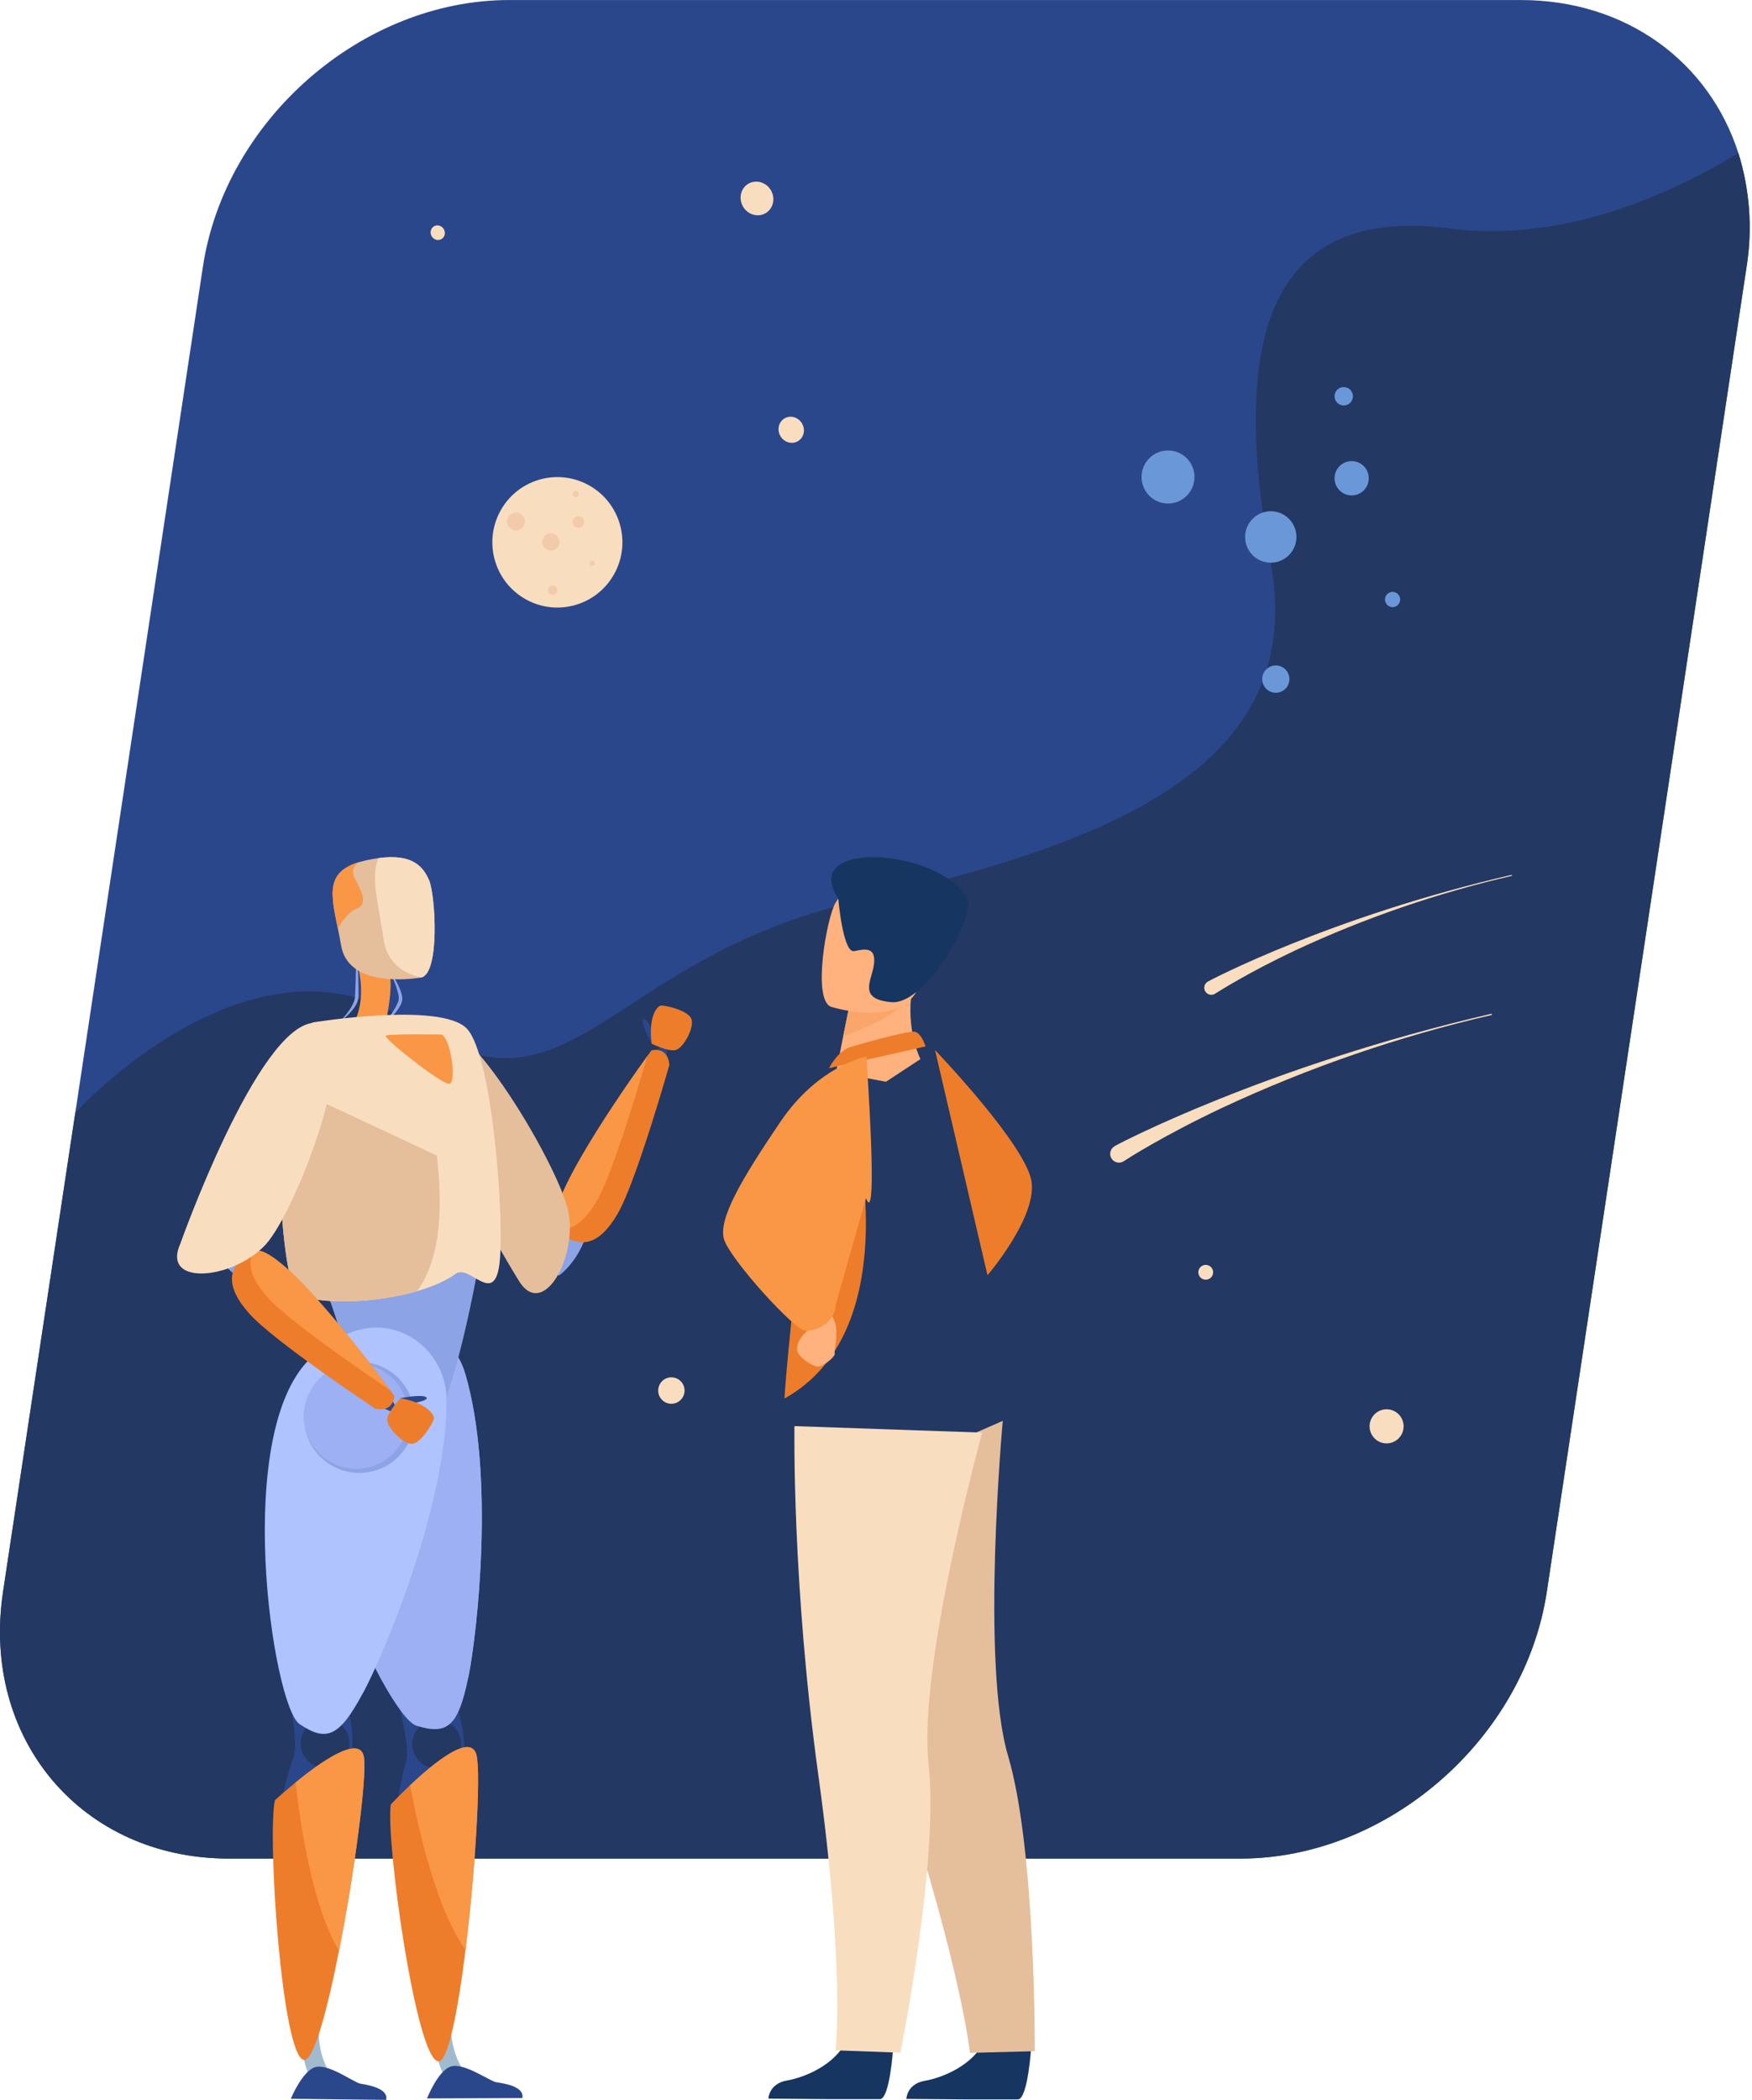
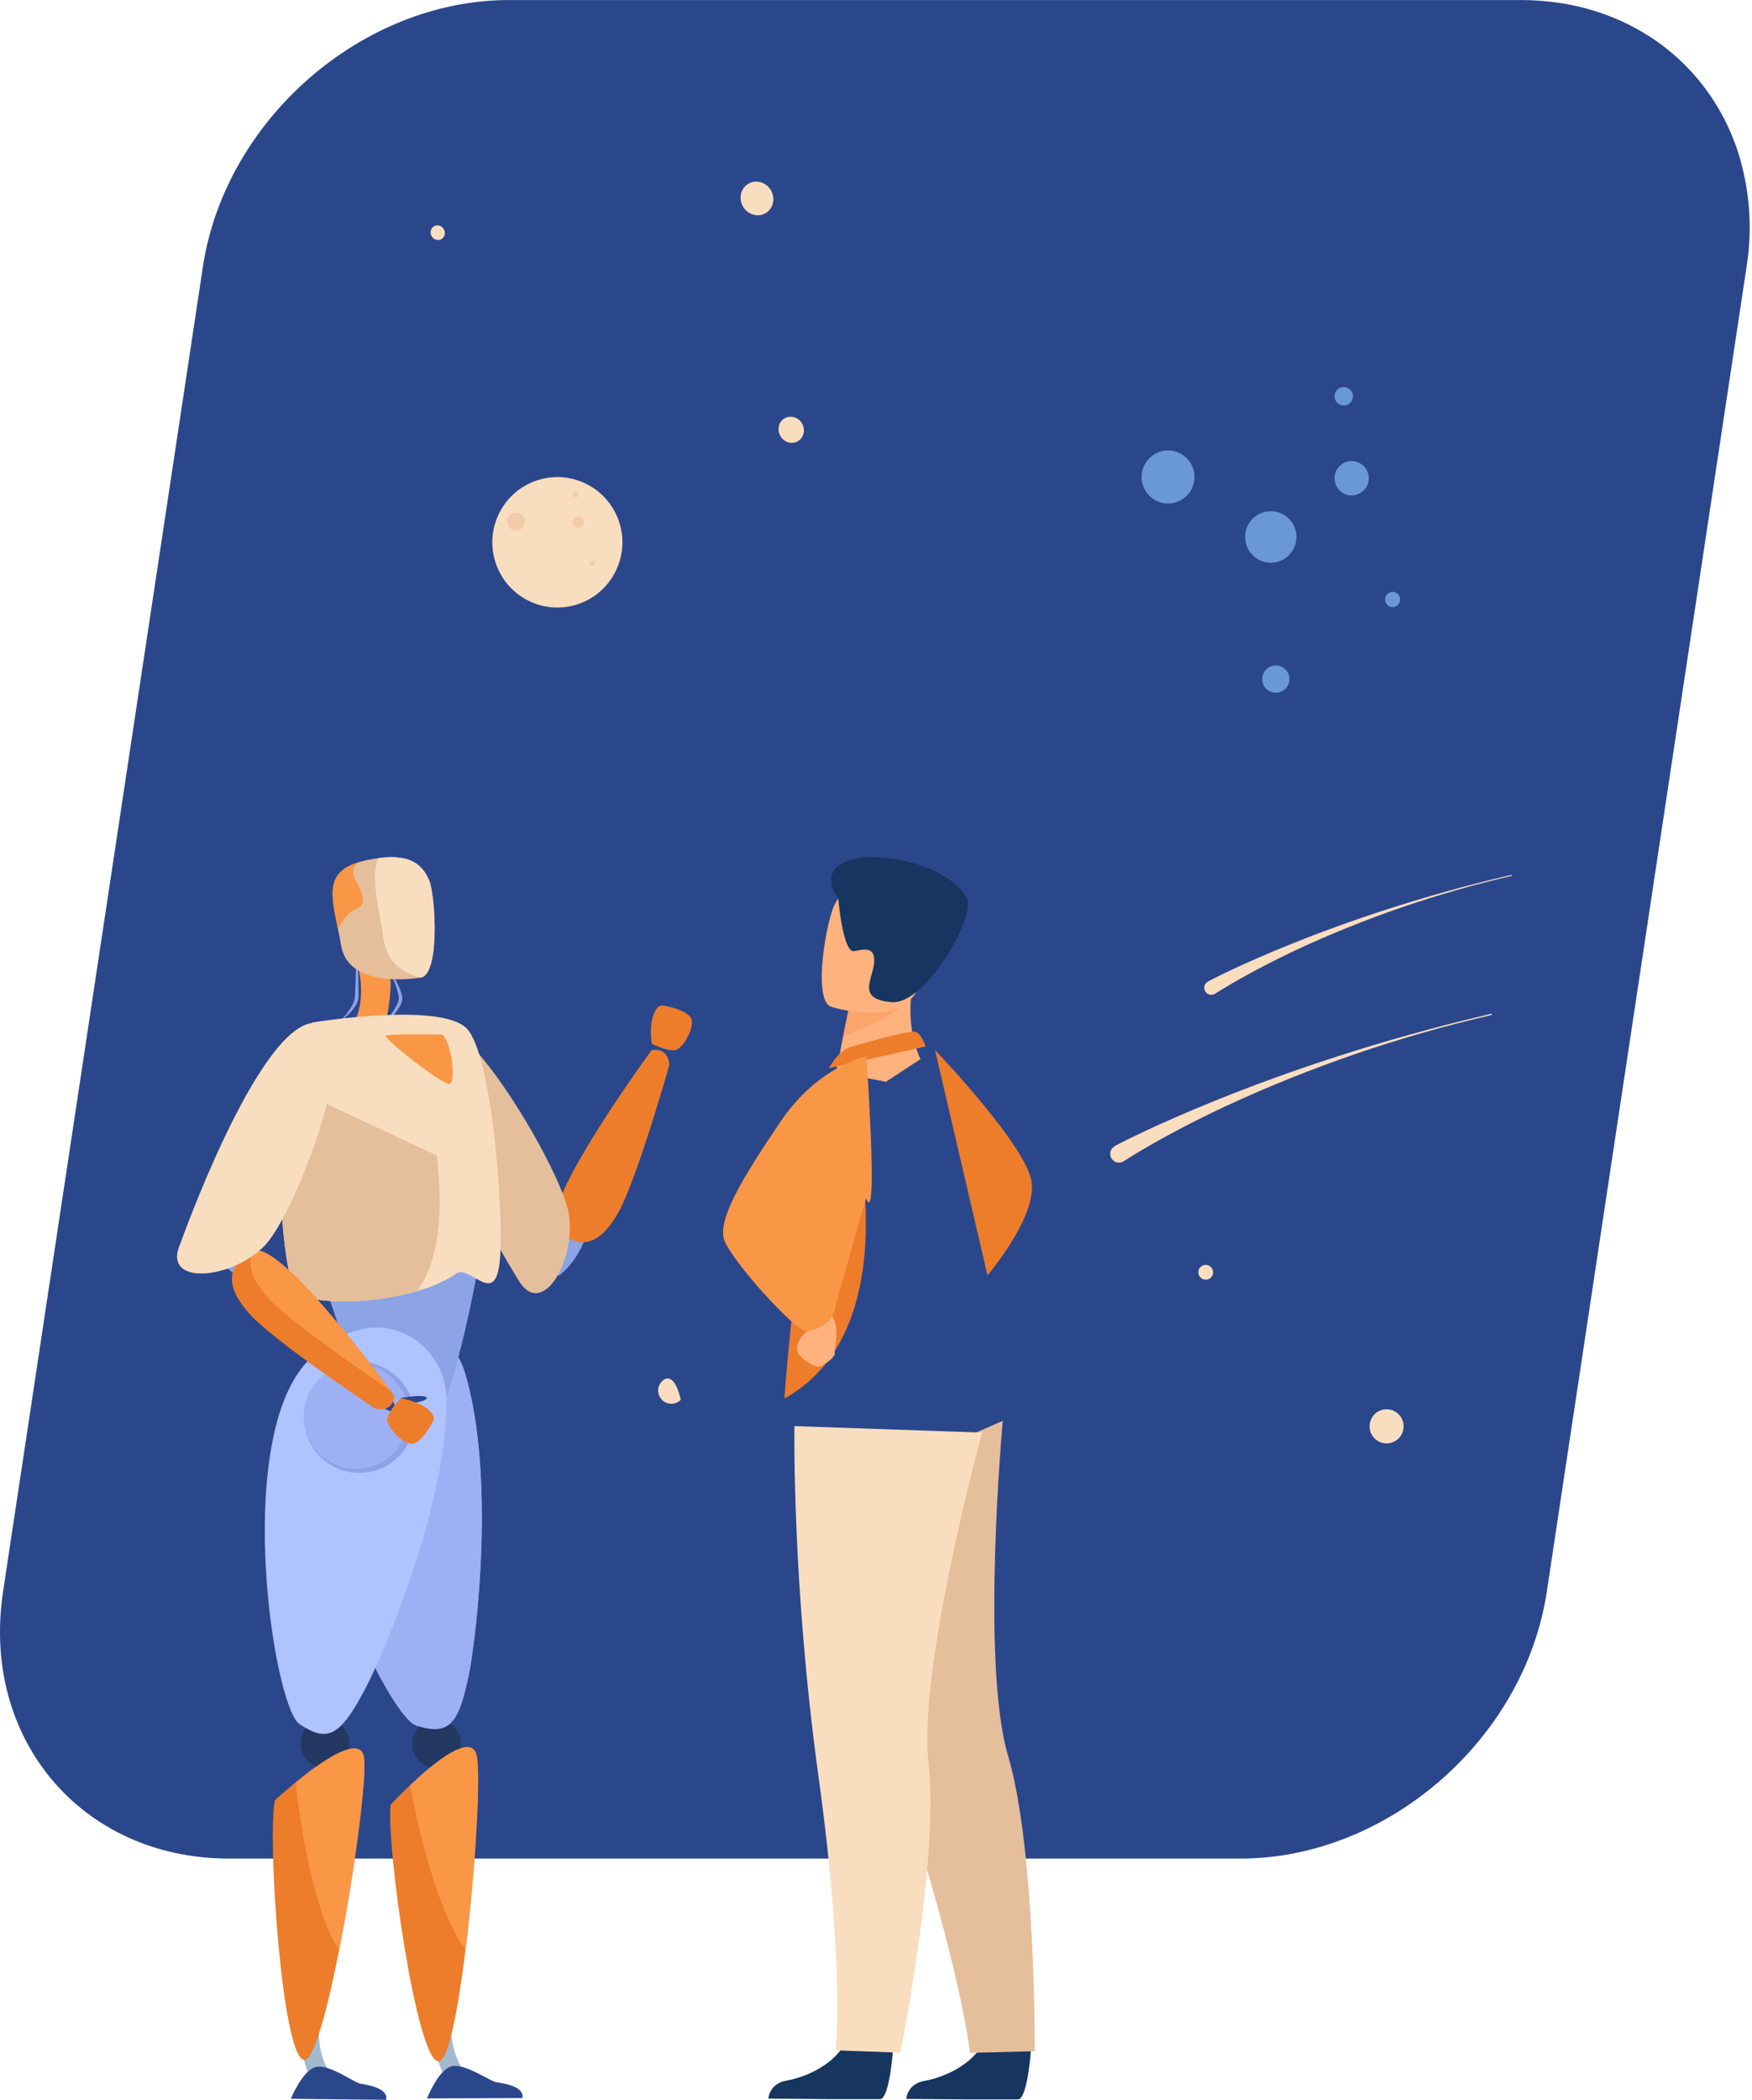
<svg xmlns="http://www.w3.org/2000/svg" width="283" height="339" viewBox="0 0 283 339" fill="none">
  <path d="M282.121 43.09L249.855 256.969C246.264 280.766 224.111 300.058 200.371 300.058H36.972C13.232 300.058 -3.098 280.766 0.493 256.969L12.166 179.633L18.998 134.352L32.77 43.09C36.361 19.292 58.515 0.004 82.255 0.004H245.642C262.815 0.004 276.116 10.103 280.793 24.703C282.65 30.646 283.105 36.94 282.121 43.09V43.09Z" fill="#2B478B" />
-   <path d="M282.121 43.09L249.855 256.969C246.264 280.766 224.111 300.058 200.371 300.058H36.972C13.232 300.058 -3.098 280.766 0.493 256.969L12.166 179.633C12.166 179.633 41.015 147.891 66.54 165.25C92.064 182.609 98.073 154.774 138.151 145.585C178.229 136.395 211.356 124.363 205.264 90.852C199.171 57.34 203.172 32.869 234.167 36.895C252.308 39.25 269.587 31.518 280.796 24.718C282.65 30.657 283.104 36.946 282.121 43.09Z" fill="#233862" />
  <path d="M197.464 178.83C211.407 172.328 225.993 167.309 240.981 163.857L240.935 163.659C204.346 172.137 180.272 184.877 180.048 185.029V185.048C179.884 185.14 179.74 185.265 179.625 185.414C179.509 185.563 179.425 185.733 179.376 185.915C179.327 186.097 179.315 186.287 179.34 186.474C179.365 186.661 179.427 186.841 179.522 187.004C179.618 187.166 179.744 187.308 179.895 187.421C180.046 187.534 180.217 187.616 180.4 187.661C180.582 187.707 180.772 187.716 180.958 187.687C181.144 187.659 181.322 187.593 181.483 187.495L181.532 187.464C182.162 187.049 187.905 183.343 197.464 178.83Z" fill="#F9DDBF" />
  <path d="M209.185 153.45C220.413 148.215 232.158 144.174 244.226 141.395L244.188 141.235C214.724 148.062 195.341 158.32 195.159 158.442C195.019 158.511 194.895 158.608 194.793 158.728C194.692 158.847 194.617 158.986 194.572 159.135C194.526 159.285 194.512 159.443 194.53 159.598C194.548 159.753 194.598 159.903 194.676 160.039C194.754 160.174 194.859 160.292 194.985 160.385C195.11 160.478 195.254 160.544 195.406 160.579C195.558 160.614 195.716 160.618 195.869 160.589C196.022 160.561 196.168 160.501 196.298 160.413V160.413L196.336 160.387C196.871 160.067 201.487 157.088 209.185 153.45Z" fill="#F9DDBF" />
  <path d="M128.917 71.208C129.869 70.625 130.143 69.337 129.529 68.331C128.916 67.325 127.647 66.983 126.696 67.566C125.744 68.149 125.47 69.437 126.083 70.443C126.697 71.449 127.966 71.791 128.917 71.208Z" fill="#F9DDBF" />
  <path d="M71.331 38.59C71.866 38.263 72.02 37.539 71.676 36.974C71.331 36.41 70.618 36.218 70.084 36.545C69.549 36.873 69.394 37.596 69.739 38.161C70.083 38.726 70.796 38.918 71.331 38.59Z" fill="#F9DDBF" />
  <path d="M123.708 34.39C124.937 33.637 125.291 31.974 124.5 30.676C123.708 29.378 122.07 28.936 120.841 29.689C119.612 30.442 119.258 32.105 120.05 33.403C120.841 34.701 122.479 35.143 123.708 34.39Z" fill="#F9DDBF" />
-   <path d="M109.971 225.988C110.793 225.144 110.776 223.793 109.934 222.97C109.092 222.146 107.744 222.163 106.923 223.007C106.101 223.851 106.118 225.203 106.96 226.026C107.802 226.849 109.15 226.832 109.971 225.988Z" fill="#F9DDBF" />
+   <path d="M109.971 225.988C109.092 222.146 107.744 222.163 106.923 223.007C106.101 223.851 106.118 225.203 106.96 226.026C107.802 226.849 109.15 226.832 109.971 225.988Z" fill="#F9DDBF" />
  <path d="M195.834 205.935C196.126 205.341 195.882 204.622 195.289 204.33C194.697 204.037 193.98 204.282 193.688 204.875C193.397 205.469 193.64 206.188 194.233 206.48C194.825 206.773 195.542 206.528 195.834 205.935Z" fill="#F9DDBF" />
  <path d="M226.442 231.491C227.113 230.126 226.553 228.475 225.191 227.803C223.829 227.13 222.182 227.692 221.511 229.057C220.841 230.422 221.401 232.073 222.762 232.745C224.124 233.418 225.771 232.856 226.442 231.491Z" fill="#F9DDBF" />
  <path d="M93.127 97.615C98.671 95.901 101.778 90.008 100.069 84.451C98.359 78.894 92.48 75.779 86.936 77.493C81.393 79.207 78.285 85.1 79.995 90.657C81.704 96.214 87.584 99.329 93.127 97.615Z" fill="#F9DDBF" />
  <path d="M83.341 85.665C84.144 85.665 84.794 85.013 84.794 84.208C84.794 83.403 84.144 82.751 83.341 82.751C82.538 82.751 81.887 83.403 81.887 84.208C81.887 85.013 82.538 85.665 83.341 85.665Z" fill="#F2CCAA" />
  <path d="M92.99 80.285C93.269 80.285 93.495 80.058 93.495 79.778C93.495 79.499 93.269 79.272 92.99 79.272C92.711 79.272 92.485 79.499 92.485 79.778C92.485 80.058 92.711 80.285 92.99 80.285Z" fill="#F2CCAA" />
  <path d="M93.423 85.22C93.941 85.22 94.361 84.799 94.361 84.28C94.361 83.761 93.941 83.34 93.423 83.34C92.905 83.34 92.485 83.761 92.485 84.28C92.485 84.799 92.905 85.22 93.423 85.22Z" fill="#F2CCAA" />
-   <path d="M88.982 88.915C89.759 88.915 90.39 88.283 90.39 87.503C90.39 86.723 89.759 86.091 88.982 86.091C88.204 86.091 87.573 86.723 87.573 87.503C87.573 88.283 88.204 88.915 88.982 88.915Z" fill="#F2CCAA" />
-   <path d="M89.26 96.053C89.672 96.053 90.007 95.717 90.007 95.303C90.007 94.889 89.672 94.554 89.26 94.554C88.847 94.554 88.512 94.889 88.512 95.303C88.512 95.717 88.847 96.053 89.26 96.053Z" fill="#F2CCAA" />
  <path d="M95.671 91.354C95.901 91.354 96.088 91.166 96.088 90.935C96.088 90.704 95.901 90.517 95.671 90.517C95.44 90.517 95.253 90.704 95.253 90.935C95.253 91.166 95.44 91.354 95.671 91.354Z" fill="#F2CCAA" />
  <path d="M188.672 81.293C191.032 81.293 192.946 79.374 192.946 77.008C192.946 74.642 191.032 72.724 188.672 72.724C186.311 72.724 184.397 74.642 184.397 77.008C184.397 79.374 186.311 81.293 188.672 81.293Z" fill="#6A97D8" />
  <path d="M217.055 65.463C217.874 65.463 218.539 64.797 218.539 63.976C218.539 63.154 217.874 62.488 217.055 62.488C216.235 62.488 215.57 63.154 215.57 63.976C215.57 64.797 216.235 65.463 217.055 65.463Z" fill="#6A97D8" />
  <path d="M218.334 79.984C219.86 79.984 221.097 78.744 221.097 77.214C221.097 75.684 219.86 74.444 218.334 74.444C216.808 74.444 215.57 75.684 215.57 77.214C215.57 78.744 216.808 79.984 218.334 79.984Z" fill="#6A97D8" />
  <path d="M205.268 90.847C207.558 90.847 209.413 88.987 209.413 86.692C209.413 84.397 207.558 82.537 205.268 82.537C202.979 82.537 201.123 84.397 201.123 86.692C201.123 88.987 202.979 90.847 205.268 90.847Z" fill="#6A97D8" />
  <path d="M206.081 111.844C207.295 111.844 208.279 110.858 208.279 109.641C208.279 108.424 207.295 107.438 206.081 107.438C204.867 107.438 203.883 108.424 203.883 109.641C203.883 110.858 204.867 111.844 206.081 111.844Z" fill="#6A97D8" />
  <path d="M224.943 98.017C225.62 98.017 226.169 97.466 226.169 96.788C226.169 96.109 225.62 95.559 224.943 95.559C224.266 95.559 223.717 96.109 223.717 96.788C223.717 97.466 224.266 98.017 224.943 98.017Z" fill="#6A97D8" />
  <path d="M151.035 169.53C151.035 169.53 165.946 185.063 166.648 190.911C167.35 196.76 159.508 205.885 159.508 205.885L151.035 169.53Z" fill="#ED7D2B" />
  <path d="M144.281 330.522C144.281 330.522 143.754 338.76 142.167 338.893C141.955 338.893 134.12 338.893 134.12 338.893L124.117 338.813C124.117 338.813 124.189 336.393 127.112 335.887C130.035 335.381 134.936 333.326 136.716 329.449C138.591 325.343 144.281 330.522 144.281 330.522Z" fill="#163560" />
  <path d="M166.564 330.568C166.564 330.568 166.036 338.806 164.449 338.939C164.237 338.939 156.402 338.939 156.402 338.939L146.399 338.859C146.399 338.859 146.472 336.435 149.394 335.933C152.317 335.431 157.218 333.372 158.998 329.495C160.87 325.393 166.564 330.568 166.564 330.568Z" fill="#163560" />
  <path d="M133.395 241.942C133.395 241.942 135.976 258.761 145.671 288.631C155.366 318.502 156.679 331.428 156.679 331.428L167.148 331.158C167.148 331.158 167.308 298.536 162.844 283.517C158.38 268.498 161.978 229.385 161.978 229.385L133.395 241.942Z" fill="#E5BE9C" />
  <path d="M128.327 230.238C128.327 230.238 127.902 255.576 132.199 286.695C136.496 317.813 134.985 331.017 134.985 331.017L145.432 331.397C145.432 331.397 151.744 300.29 149.987 284.712C148.229 269.134 158.653 231.288 158.653 231.288L128.327 230.238Z" fill="#F9DDBF" />
  <path d="M148.681 170.988L143.104 174.645L135.061 173.123C135.174 172.472 135.71 169.767 136.199 167.316C136.23 167.171 136.26 167.027 136.287 166.886C136.704 164.801 137.069 163.012 137.069 163.012L144.592 159.698L147.398 158.461C147.398 158.507 147.174 160.775 147.147 161.125C146.604 166.981 148.681 170.988 148.681 170.988Z" fill="#FFB27D" />
  <path d="M137.134 169.112C137.29 169.047 146.829 166.239 147.865 166.585C148.902 166.931 149.509 168.944 149.509 168.944L133.911 172.453C133.911 172.453 135.141 169.953 137.134 169.112Z" fill="#ED7D2B" />
  <path d="M126.71 225.786C127.314 216.395 129.212 202.27 129.299 195.052C129.379 191.599 129.77 188.16 130.468 184.778L138.371 183.393C138.371 183.393 146.032 215.105 126.71 225.786Z" fill="#ED7D2B" />
  <path d="M131.019 212.704C131.166 213.08 131.187 213.494 131.079 213.884C130.972 214.273 130.742 214.617 130.423 214.865C129.284 215.733 128.551 217.148 128.81 218.164C129.068 219.18 131.543 220.877 132.404 220.607C133.266 220.337 135.02 218.986 134.83 218.446C134.64 217.905 136.018 213.689 133.923 212.061C131.827 210.432 131.019 212.704 131.019 212.704Z" fill="#FFB27D" />
  <path d="M139.878 193.45C141.947 198.826 139.943 170.569 139.943 170.569C139.943 170.569 132.233 172 126.076 181.083C119.919 190.166 115.861 196.912 116.985 200.192C118.108 203.472 128.395 214.861 130.172 214.865C131.949 214.869 134.822 213.575 134.989 210.653" fill="#F99746" />
  <path d="M146.578 161.205C144.923 164.009 138.766 166.425 136.2 167.312C136.231 167.167 136.261 167.023 136.288 166.882C136.705 164.797 137.069 163.008 137.069 163.008L144.593 159.694C146.252 159.675 147.262 160.052 146.578 161.205Z" fill="#FCA56B" />
  <path d="M134.238 162.544C134.238 162.544 146.335 166.349 148.586 158.758C150.837 151.167 153.901 146.521 146.29 143.762C138.679 141.003 136.295 143.454 134.928 145.809C133.562 148.165 131.151 161.353 134.238 162.544Z" fill="#FFB27D" />
  <path d="M135.403 145.075C135.403 145.075 136.162 153.933 137.98 153.552C139.799 153.172 141.458 152.89 141.184 155.562C140.911 158.233 138.379 161.307 143.993 161.794C149.608 162.281 157.716 147.738 156.178 144.98C151.745 137.015 128.992 135.36 135.403 145.075Z" fill="#163560" />
  <path d="M90.3 205.923C90.3 205.923 93.951 203.472 95.234 197.552L91.249 195.542C91.249 195.542 88.212 202.011 85.619 203.001C83.026 203.99 90.3 205.923 90.3 205.923Z" fill="#8CA3E5" />
  <path d="M107.381 171.882C107.381 171.882 108.14 168.838 107.487 168.636C106.834 168.435 105.156 170.508 105.255 171.193C105.354 171.878 106.774 172.849 107.381 171.882Z" fill="#2B478B" />
  <path d="M104.557 170.508C104.989 169.907 105.236 169.569 105.236 169.569C108.113 169.021 108.113 171.958 108.113 171.958C108.113 171.958 102.822 190.638 99.812 195.881C96.801 201.125 93.495 201.916 89.988 198.495C89.958 198.465 89.93 198.433 89.904 198.4C87.163 195.074 101.254 175.097 104.557 170.508Z" fill="#ED7D2B" />
-   <path d="M104.557 170.508C103.611 173.788 99.117 189.154 96.433 193.807C94.383 197.376 92.197 198.883 89.908 198.4C87.163 195.074 101.254 175.097 104.557 170.508Z" fill="#F99746" />
  <path d="M105.244 168.503C105.244 168.503 103.551 165.436 103.855 164.603C104.159 163.769 105.988 167.091 105.901 167.94C105.814 168.788 105.244 168.503 105.244 168.503Z" fill="#2B478B" />
  <path d="M105.267 168.503C105.267 168.503 107.818 169.774 109.089 169.538C110.361 169.302 112.32 165.733 111.629 164.386C110.938 163.039 107.233 162.228 106.694 162.354C106.155 162.48 104.694 164.07 105.267 168.503Z" fill="#ED7D2B" />
  <path d="M83.728 206.646C83.728 206.646 63.609 174.253 68.248 166.361C72.887 158.469 90.204 187.955 91.783 195.493C93.362 203.031 87.612 213.255 83.728 206.646Z" fill="#E5BE9C" />
  <path d="M64.235 274.495C64.235 274.495 66.35 282.128 65.59 284.389C64.831 286.649 63.791 293.335 63.791 293.335C63.791 293.335 74.503 287.566 74.913 286.208C75.323 284.849 75.209 275.869 72.294 273.125C69.379 270.382 64.235 274.495 64.235 274.495Z" fill="#2B478B" />
  <path d="M71.716 285.345C73.793 284.694 74.949 282.478 74.299 280.396C73.649 278.314 71.439 277.155 69.362 277.807C67.285 278.458 66.129 280.674 66.778 282.756C67.429 284.838 69.639 285.997 71.716 285.345Z" fill="#233862" />
  <path d="M70.309 331.15C70.309 331.15 71.649 336.15 72.681 336.329C73.714 336.508 76.394 336.116 75.752 335.4C72.674 331.976 72.867 327.41 72.867 327.41L70.309 331.15Z" fill="#A1BACE" />
  <path d="M76.979 283.388C77.704 286.504 76.781 301.976 75.195 314.788C73.976 324.643 72.363 332.927 70.803 332.801C67.215 332.512 62.292 297.258 63.12 291.325C63.12 291.325 64.429 289.925 66.244 288.213C70.062 284.617 76.109 279.647 76.979 283.388Z" fill="#ED7D2B" />
  <path d="M68.973 338.783C68.973 338.783 70.753 334.247 72.864 333.612C74.974 332.977 79.127 336.002 80.144 336.161C81.162 336.321 84.76 336.785 84.377 338.722L68.973 338.783Z" fill="#2B478B" />
  <path d="M76.979 283.388C77.704 286.504 76.782 301.976 75.195 314.788C70.424 308.163 67.47 294.796 66.244 288.217C70.063 284.617 76.11 279.647 76.979 283.388Z" fill="#F99746" />
  <path d="M75.145 221.775C79.939 237.993 77.138 263.434 75.654 270.782C75.654 270.831 75.635 270.881 75.623 270.93C73.999 278.795 72.207 280.142 67.249 278.601C62.292 277.06 42.955 235.752 52.472 220.961C56.788 214.256 61.498 212.852 65.378 213.32C66.123 213.41 66.856 213.574 67.568 213.811C69.376 214.431 71.009 215.478 72.328 216.865C73.647 218.251 74.613 219.935 75.145 221.775V221.775Z" fill="#9DB0F4" />
  <path d="M75.145 221.775C79.94 237.993 77.138 263.434 75.654 270.782C68.487 259.534 56.898 229.587 64.703 217.456C65.53 216.148 66.485 214.926 67.553 213.807C69.365 214.425 71.001 215.472 72.323 216.859C73.644 218.247 74.613 219.933 75.145 221.775V221.775Z" fill="#9DB0F4" />
  <path d="M66.766 236.206C71.074 233.792 72.613 228.334 70.205 224.016C67.796 219.698 62.352 218.155 58.045 220.569C53.737 222.983 52.197 228.441 54.606 232.759C57.014 237.077 62.459 238.62 66.766 236.206Z" fill="#9DB0F4" />
  <path d="M65.984 235.777C70.068 233.488 71.528 228.313 69.245 224.219C66.961 220.125 61.799 218.661 57.715 220.95C53.63 223.24 52.17 228.414 54.454 232.508C56.738 236.602 61.9 238.066 65.984 235.777Z" fill="#9DB0F4" />
  <path d="M54.67 165.174C54.697 165.151 57.153 162.735 57.327 161.06C57.388 160.482 57.54 156.551 57.475 154.565H57.786C57.786 154.801 57.976 160.364 57.893 161.129C57.699 163.001 54.78 165.079 54.67 165.174Z" fill="#8CA3E5" />
  <path d="M62.9 164.61L62.672 164.424C62.672 164.424 64.148 162.582 64.395 161.445C64.589 160.539 63.572 158.02 63.07 157.225H63.313C63.511 157.533 65.23 160.269 64.953 161.57C64.676 162.871 62.968 164.531 62.9 164.61Z" fill="#8CA3E5" />
  <path d="M48.998 199.637C48.998 199.637 57.998 217.418 58.154 233.826L71.778 226.501C71.778 226.501 74.72 218.997 77.525 202.909C78.584 196.863 48.998 199.637 48.998 199.637Z" fill="#8CA3E5" />
  <path d="M57.927 156.517C57.927 156.517 59.445 162.114 56.575 166.094L62.387 164.74C62.387 164.74 63.734 158.579 62.717 156.33C61.7 154.081 57.927 156.517 57.927 156.517Z" fill="#F99746" />
  <path d="M68.066 157.807C68.024 157.807 67.77 157.86 67.356 157.913C64.79 158.248 56.154 158.887 55.099 152.647C54.939 151.699 54.757 150.798 54.586 149.941C53.447 144.409 52.548 140.756 58.132 139.15C58.39 139.078 58.659 139.005 58.944 138.941L59.373 138.846C60.013 138.709 60.612 138.605 61.169 138.534C66.787 137.773 68.419 140.056 69.322 142.141C70.324 144.485 71.084 157.053 68.066 157.807Z" fill="#E5BE9C" />
  <path d="M68.066 157.807C65.257 157.202 62.527 155.562 61.954 151.605C61.791 150.463 61.609 149.405 61.43 148.389C60.698 144.158 60.048 140.851 61.164 138.53C66.783 137.769 68.415 140.052 69.318 142.137C70.324 144.485 71.084 157.054 68.066 157.807Z" fill="#F9DDBF" />
  <path d="M57.7 146.658C55.87 147.358 54.629 149.839 54.579 149.938C53.441 144.405 52.541 140.752 58.125 139.146C57.884 139.25 57.668 139.405 57.493 139.6C57.317 139.795 57.186 140.026 57.108 140.277C57.029 140.528 57.006 140.793 57.039 141.053C57.073 141.314 57.162 141.564 57.301 141.787C58.254 143.64 59.552 145.942 57.7 146.658Z" fill="#F99746" />
  <path d="M46.729 273.928C46.729 273.928 48.293 281.695 47.374 283.879C46.456 286.063 44.938 292.672 44.938 292.672C44.938 292.672 56.037 287.691 56.542 286.367C57.047 285.043 57.578 276.093 54.864 273.129C52.15 270.165 46.729 273.928 46.729 273.928Z" fill="#2B478B" />
  <path d="M53.404 285.293C55.522 284.792 56.834 282.666 56.335 280.542C55.836 278.419 53.714 277.103 51.596 277.604C49.478 278.104 48.165 280.231 48.664 282.354C49.164 284.477 51.285 285.793 53.404 285.293Z" fill="#233862" />
  <path d="M48.725 330.872C48.725 330.872 49.7 335.956 50.721 336.199C51.742 336.443 54.441 336.253 53.849 335.495C51.021 331.873 51.541 327.33 51.541 327.33L48.725 330.872Z" fill="#A1BACE" />
  <path d="M58.793 283.711C59.29 286.873 57.274 302.239 54.765 314.914C52.844 324.659 50.643 332.798 49.094 332.566C45.537 332.018 43.153 296.5 44.402 290.644C44.402 290.644 45.807 289.343 47.743 287.768C51.812 284.442 58.204 279.921 58.793 283.711Z" fill="#ED7D2B" />
  <path d="M46.976 338.84C46.976 338.84 48.82 334.331 50.939 333.726C53.057 333.121 57.168 336.207 58.185 336.39C59.203 336.572 62.794 337.078 62.38 339.011L46.976 338.84Z" fill="#2B478B" />
  <path d="M58.792 283.711C59.29 286.874 57.274 302.239 54.765 314.914C50.479 307.962 48.494 294.415 47.742 287.764C51.812 284.442 58.204 279.922 58.792 283.711Z" fill="#F99746" />
  <path d="M72.124 226.147C72.101 243.065 62.178 266.645 58.663 273.263L58.591 273.396C54.795 280.469 52.704 281.253 48.38 278.342C44.056 275.431 37.281 230.325 50.62 218.868C56.663 213.678 61.579 213.678 65.151 215.234C65.839 215.532 66.495 215.899 67.109 216.33C68.672 217.441 69.944 218.913 70.817 220.623C71.69 222.332 72.138 224.227 72.124 226.147V226.147Z" fill="#AEC3FF" />
  <path d="M72.124 226.147C72.101 243.065 62.178 266.645 58.663 273.262C54.996 260.435 52.411 228.419 63.347 219.024C64.513 218.014 65.776 217.122 67.117 216.36C68.674 217.469 69.941 218.937 70.813 220.641C71.684 222.344 72.134 224.233 72.124 226.147V226.147Z" fill="#AEC3FF" />
  <path d="M59.997 237.576C64.813 236.493 67.841 231.702 66.761 226.875C65.681 222.048 60.902 219.013 56.086 220.095C51.271 221.178 48.243 225.968 49.322 230.795C50.403 235.622 55.182 238.658 59.997 237.576Z" fill="#8CA3E5" />
  <path d="M59.386 236.929C63.952 235.903 66.824 231.361 65.8 226.784C64.776 222.207 60.244 219.328 55.678 220.355C51.112 221.381 48.241 225.924 49.265 230.501C50.289 235.078 54.821 237.956 59.386 236.929Z" fill="#9DB0F4" />
  <path d="M80.63 204.401C79.658 210.71 75.821 204.051 73.608 205.649C72.032 206.79 69.842 207.734 67.363 208.457C61.187 210.253 53.219 210.664 48.471 209.271C46.873 208.803 45.977 201.756 45.612 197.14C45.472 195.352 45.411 193.929 45.419 193.396C45.491 189.153 46.239 181.033 47.355 174.568C48.254 169.367 49.393 165.234 50.615 165.055C50.615 165.055 71.087 161.722 75.361 166.018C79.636 170.314 81.606 198.096 80.63 204.401Z" fill="#F9DDBF" />
  <path d="M70.56 186.551C71.493 194.659 71.319 203.057 67.36 208.457C61.184 210.253 53.216 210.664 48.467 209.271C46.869 208.803 45.973 201.756 45.609 197.14C45.328 188.959 43.673 186.593 48.645 176.311" fill="#E5BE9C" />
  <path d="M71.319 167.012C71.319 167.012 63.002 166.901 62.334 167.183C61.666 167.464 71.395 175.147 72.583 174.976C73.771 174.804 72.856 167.696 71.319 167.012Z" fill="#F99746" />
  <path d="M33.713 200.085C33.713 200.085 34.928 204.321 40.189 207.334L43.309 204.138C43.309 204.138 38.078 199.267 37.934 196.493C37.79 193.719 33.713 200.085 33.713 200.085Z" fill="#8CA3E5" />
  <path d="M60.862 226.722C60.862 226.722 63.519 228.377 63.898 227.814C64.278 227.251 62.828 225.017 62.149 224.903C61.469 224.789 60.133 225.862 60.862 226.722Z" fill="#2B478B" />
  <path d="M63.024 224.439C63.465 225.036 63.711 225.375 63.711 225.375C63.358 228.289 60.565 227.395 60.565 227.395C60.565 227.395 44.424 216.661 40.358 212.175C36.293 207.689 36.562 204.306 40.863 202L40.977 201.947C44.971 200.371 59.672 219.907 63.024 224.439Z" fill="#ED7D2B" />
  <path d="M63.026 224.439C60.197 222.536 46.98 213.579 43.355 209.599C40.587 206.555 39.817 204.013 40.975 201.988C44.972 200.371 59.674 219.907 63.026 224.439Z" fill="#F99746" />
  <path d="M64.718 225.721C64.718 225.721 68.134 225.04 68.848 225.58C69.561 226.12 65.834 226.862 65.052 226.52C64.27 226.177 64.718 225.721 64.718 225.721Z" fill="#2B478B" />
  <path d="M64.702 225.74C64.702 225.74 62.717 227.787 62.557 229.077C62.398 230.367 65.188 233.32 66.68 233.069C68.172 232.818 70.066 229.526 70.096 228.99C70.126 228.453 69.105 226.547 64.702 225.74Z" fill="#ED7D2B" />
  <path d="M29.139 200.756C29.139 200.756 41.514 165.862 50.624 165.132C59.734 164.401 48.118 195.318 42.88 200.961C37.642 206.604 25.977 207.738 29.139 200.756Z" fill="#F9DDBF" />
</svg>